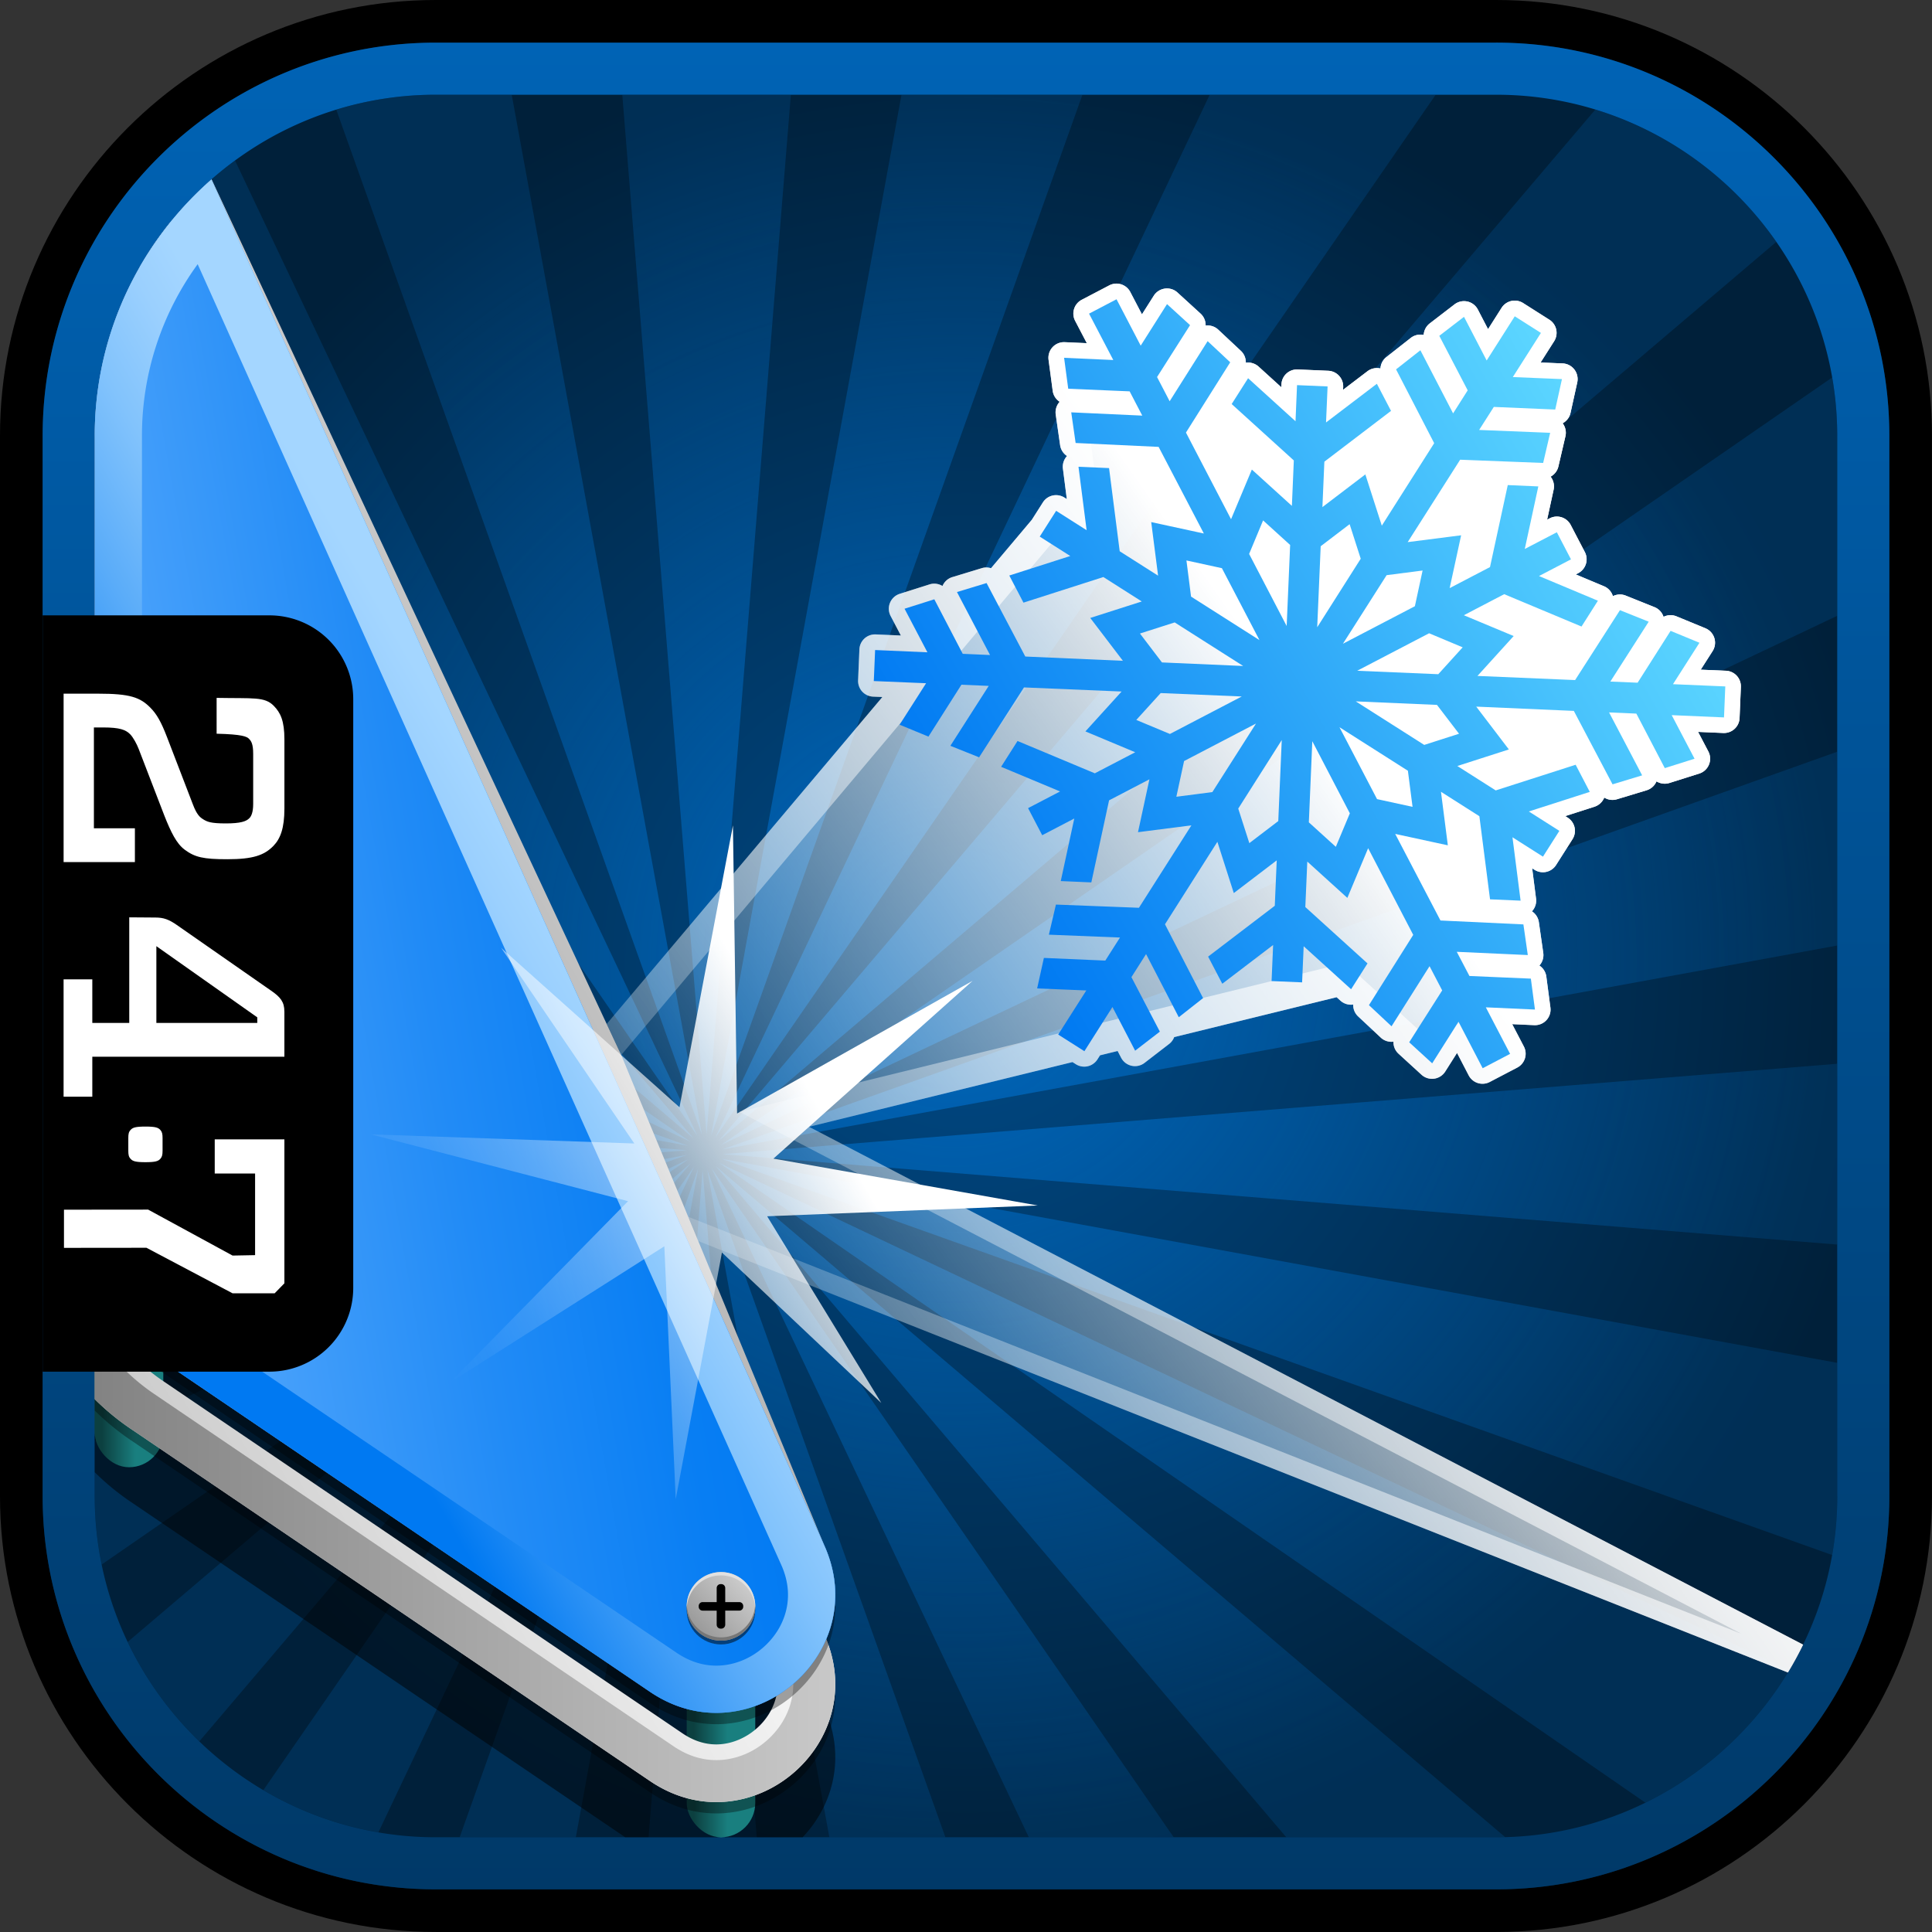
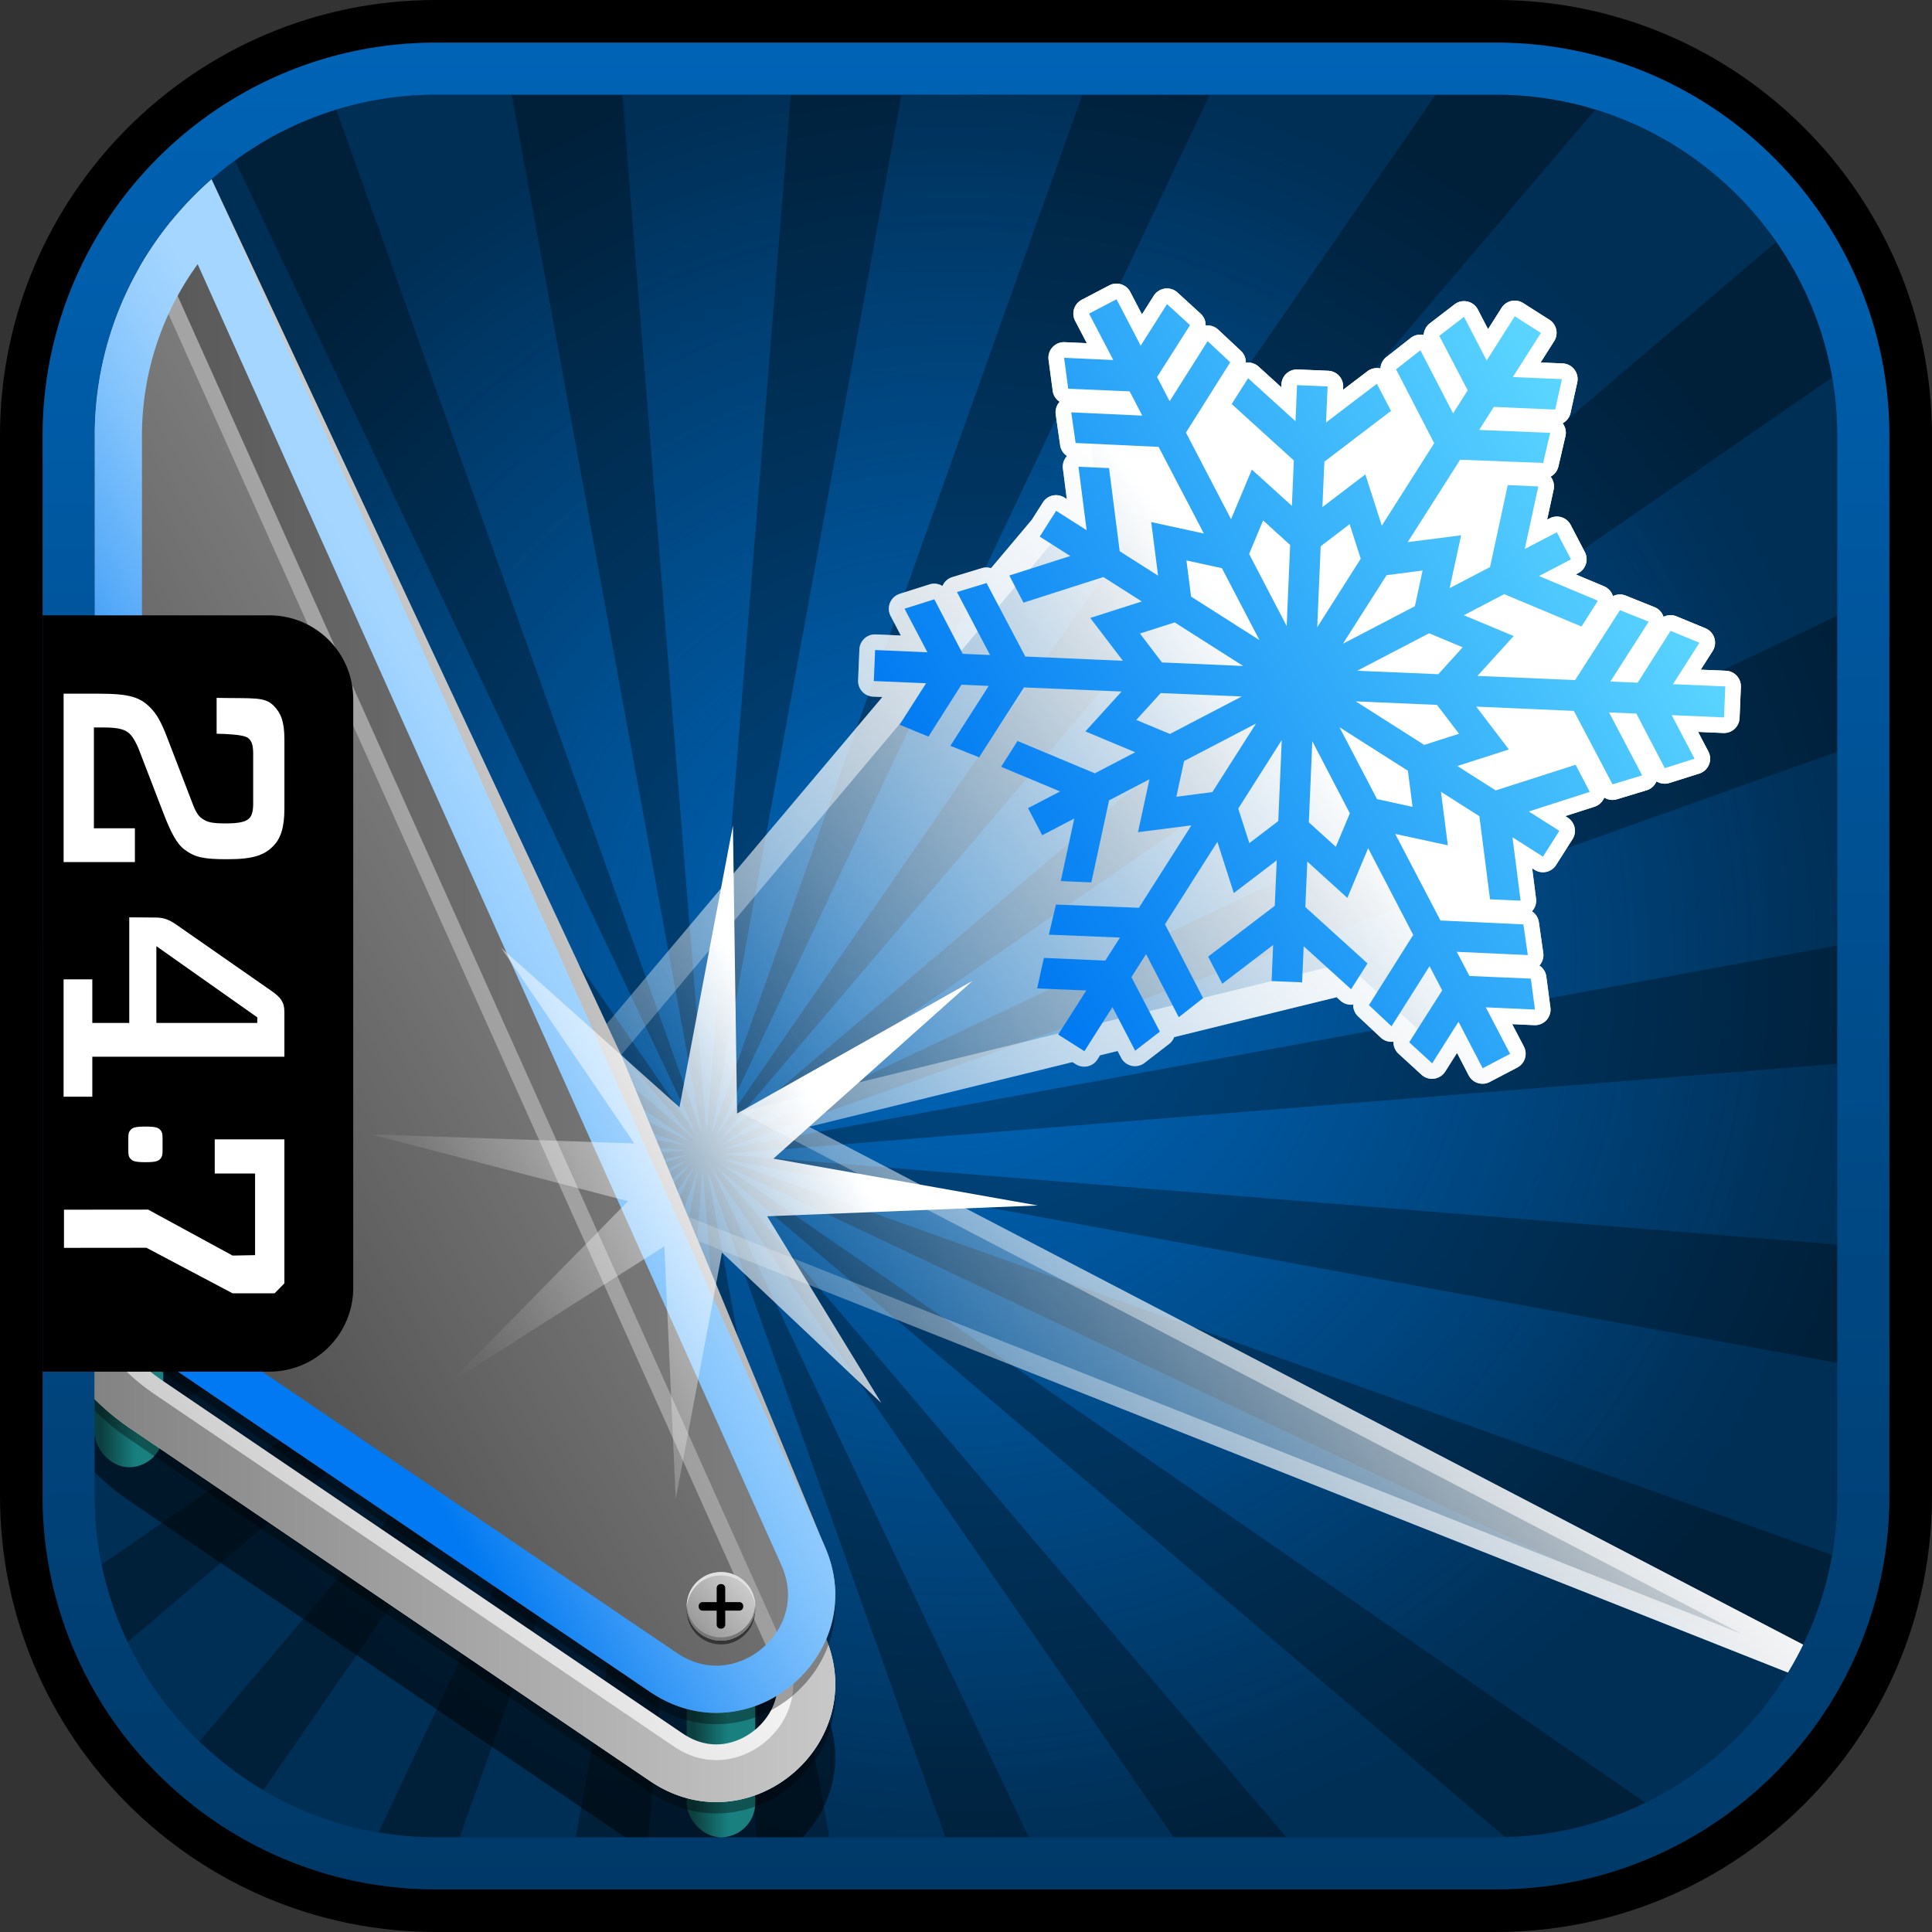
<svg xmlns="http://www.w3.org/2000/svg" xmlns:xlink="http://www.w3.org/1999/xlink" width="90" height="90" viewBox="0 0 90 90">
  <rect x="0" y="0" width="90" height="90" fill="#333333" stroke="none" />
  <defs>
    <linearGradient id="c" x1="1805.483" y1="1693.327" x2="1805.483" y2="1779.355" gradientTransform="translate(-1760.483 -1691.341)" gradientUnits="userSpaceOnUse">
      <stop offset="0" stop-color="#0063b5" />
      <stop offset="1" stop-color="#003968" />
    </linearGradient>
    <linearGradient id="e" x1="87.115" y1="-35.585" x2="119.894" y2="-82.399" gradientTransform="rotate(20 -225.274 -123.423)" gradientUnits="userSpaceOnUse">
      <stop offset="0" stop-color="#fff" stop-opacity="0" />
      <stop offset=".65" stop-color="#fff" />
    </linearGradient>
    <linearGradient id="f" x1="80.997" y1="-26.847" x2="119.894" y2="-82.399" gradientTransform="rotate(20 -225.274 -123.423)" gradientUnits="userSpaceOnUse">
      <stop offset="0" stop-color="#fff" stop-opacity="0" />
      <stop offset=".9" stop-color="#fff" />
    </linearGradient>
    <linearGradient id="a" x1="1792.471" y1="1772.674" x2="1795.665" y2="1772.674" gradientTransform="translate(-1760.483 -1691.341)" gradientUnits="userSpaceOnUse">
      <stop offset=".1" stop-color="#198080" />
      <stop offset=".6" stop-color="#3ff" />
    </linearGradient>
    <linearGradient id="g" x1="1764.896" y1="1755.436" x2="1768.09" y2="1755.436" xlink:href="#a" />
    <linearGradient id="h" x1="1759.368" y1="1748.951" x2="1788.925" y2="1731.886" gradientTransform="translate(-1760.483 -1691.341)" gradientUnits="userSpaceOnUse">
      <stop offset="0" stop-color="#666" />
      <stop offset="1" stop-color="#ccc" />
    </linearGradient>
    <linearGradient id="i" data-name="New Gradient Swatch 9" x1="1760.964" y1="1750.52" x2="1788.247" y2="1734.768" gradientTransform="translate(-1760.483 -1691.341)" gradientUnits="userSpaceOnUse">
      <stop offset="0" stop-color="#c8c8c8" />
      <stop offset=".311" stop-color="#ddd" />
      <stop offset=".738" stop-color="#f6f6f6" />
      <stop offset="1" stop-color="#fff" />
    </linearGradient>
    <linearGradient id="j" data-name="New Gradient Swatch 5" x1="1761.474" y1="1738.429" x2="1799.393" y2="1738.429" gradientTransform="translate(-1760.483 -1691.341)" gradientUnits="userSpaceOnUse">
      <stop offset="0" stop-color="#7c7c7c" />
      <stop offset="1" stop-color="#c8c8c8" />
    </linearGradient>
    <linearGradient id="k" data-name="New Gradient Swatch 3" x1="1762.523" y1="1738.909" x2="1793.789" y2="1733.396" gradientTransform="translate(-1760.483 -1691.341)" gradientUnits="userSpaceOnUse">
      <stop offset="0" stop-color="#66b2ff" />
      <stop offset=".221" stop-color="#48a1fb" />
      <stop offset=".562" stop-color="#218bf6" />
      <stop offset=".833" stop-color="#087ef3" />
      <stop offset="1" stop-color="#0079f2" />
    </linearGradient>
    <linearGradient id="l" x1="1762.036" y1="1747.411" x2="1788.917" y2="1731.892" gradientTransform="translate(-1760.483 -1691.341)" gradientUnits="userSpaceOnUse">
      <stop offset=".3" stop-color="#0079f2" />
      <stop offset=".402" stop-color="#248df4" />
      <stop offset=".57" stop-color="#5aacf9" />
      <stop offset=".715" stop-color="#82c3fc" />
      <stop offset=".83" stop-color="#9bd0fe" />
      <stop offset=".9" stop-color="#a4d6ff" />
    </linearGradient>
    <linearGradient id="m" x1="1792.939" y1="1767.302" x2="1795.198" y2="1765.043" gradientTransform="translate(-1760.483 -1691.341)" gradientUnits="userSpaceOnUse">
      <stop offset="0" stop-color="#999" />
      <stop offset="1" stop-color="#ccc" />
    </linearGradient>
    <linearGradient id="n" x1="1917.59" y1="1070.994" x2="1942.113" y2="1052.941" gradientTransform="rotate(6.358 10051.412 -16520.123)" gradientUnits="userSpaceOnUse">
      <stop offset="0" stop-color="#fff" stop-opacity="0" />
      <stop offset=".059" stop-color="#fff" stop-opacity=".035" />
      <stop offset=".157" stop-color="#fff" stop-opacity=".131" />
      <stop offset=".279" stop-color="#fff" stop-opacity=".287" />
      <stop offset=".422" stop-color="#fff" stop-opacity=".504" />
      <stop offset=".581" stop-color="#fff" stop-opacity=".776" />
      <stop offset=".7" stop-color="#fff" stop-opacity=".999" />
    </linearGradient>
    <linearGradient id="o" x1="2378.272" y1="142.169" x2="2401.297" y2="114.729" gradientTransform="rotate(20 1499.088 -6524.768)" gradientUnits="userSpaceOnUse">
      <stop offset="0" stop-color="#0079f2" />
      <stop offset="1" stop-color="#5cd6ff" />
    </linearGradient>
    <radialGradient id="b" data-name="New Gradient Swatch 1" cx="1805.483" cy="1736.341" fx="1805.483" fy="1736.341" r="43.014" gradientTransform="translate(-1760.483 -1691.341)" gradientUnits="userSpaceOnUse">
      <stop offset="0" stop-color="#004a87" />
      <stop offset="1" stop-color="#00203a" />
    </radialGradient>
    <radialGradient id="d" cx="6323.302" cy="4329.36" fx="6323.302" fy="4329.36" r="84.016" gradientTransform="matrix(.483 0 0 .483 -3009.709 -2046.46)" gradientUnits="userSpaceOnUse">
      <stop offset=".1" stop-color="#0063b5" />
      <stop offset="1" stop-color="#004a87" stop-opacity=".35" />
    </radialGradient>
  </defs>
  <path d="M69.701 0H20.299C9.106 0 0 9.106 0 20.299V69.7c0 11.193 9.106 20.299 20.299 20.299H69.7c11.193 0 20.299-9.106 20.299-20.299V20.299C90 9.106 80.894 0 69.701 0Z" />
  <path d="M69.701 1.986H20.299c-10.098 0-18.313 8.215-18.313 18.313V69.7c0 10.098 8.215 18.313 18.313 18.313H69.7c10.098 0 18.313-8.215 18.313-18.313V20.299c0-10.098-8.215-18.313-18.313-18.313Z" fill="url(#b)" />
  <path d="M69.701 1.986H20.299c-10.098 0-18.313 8.215-18.313 18.313V69.7c0 10.098 8.215 18.313 18.313 18.313H69.7c10.098 0 18.313-8.215 18.313-18.313V20.299c0-10.098-8.215-18.313-18.313-18.313Zm15.886 67.715c0 8.738-7.149 15.886-15.886 15.886H20.299c-3.277 0-6.33-1.005-8.866-2.723a16.104 16.104 0 0 1-3.381-3.074 15.968 15.968 0 0 1-2.386-3.922A15.736 15.736 0 0 1 4.412 69.7V20.299c0-.546.028-1.086.082-1.618.49-4.791 3.133-8.969 6.938-11.545a15.772 15.772 0 0 1 8.866-2.723h49.401c8.738 0 15.886 7.149 15.886 15.886V69.7Z" fill="url(#c)" />
  <path d="M32.066 54.005 4.736 72.883a15.827 15.827 0 0 1-.322-3.182v-2.585l27.653-13.111Zm27.853 31.582h9.782c.139 0 .278-.002.417-.006L33.342 54.32 59.92 85.586Zm-21.283 0h5.405L32.947 54.493l5.688 31.094Zm9.291 0h6.749L33.155 54.431l14.772 31.156Zm-17.715 0h5.04l-2.52-31.093-2.52 31.093Zm-8.801 0h5.414l5.697-31.142-11.11 31.142Zm64.176-41.54v-9.03l-51.945 18.53 51.945-9.501ZM12.268 83.39a15.778 15.778 0 0 0 5.36 1.968L32.334 54.34 12.268 83.391Zm73.319-54.704v-8.387c0-.926-.081-1.833-.235-2.717l-51.77 35.761 52.005-24.658Zm-8.938 55.29a16.063 16.063 0 0 0 6.7-6.172l-49.86-23.639 43.16 29.811Zm8.938-26.001v-8.421l-51.943 4.211 51.943 4.211Zm-.238 14.464c.156-.89.238-1.805.238-2.738v-6.215l-51.993-9.511 51.755 18.464ZM5.947 76.488a15.927 15.927 0 0 0 3.34 4.63l22.89-26.928-26.23 22.297ZM23.838 4.413h-3.539c-1.092 0-2.16.112-3.191.324-.49.101-.97.227-1.443.372l17.034 47.746-8.861-48.442Zm13.002 0h-7.852l3.926 48.439 3.927-48.439Zm13.584 0h-8.429l-8.869 48.491L50.424 4.413Zm16.456 0H56.353L33.314 53.008 66.88 4.413ZM10.949 7.478a16.033 16.033 0 0 0-5.269 6.623l26.811 38.816L10.949 7.478ZM4.413 58.846v4.797l27.593-9.844-27.593 5.047Zm78.336-47.579a16.007 16.007 0 0 0-8.431-6.165L33.47 53.156l49.279-41.889ZM4.413 51.346v4.472l27.588-2.236-27.588-2.236Zm.001-31.132-.001.085v9.018l27.893 23.71L4.414 20.214Zm-.001 23.299v4.805l27.641 5.057-27.641-9.862Zm0-9.493v6.01l27.745 13.154L4.413 34.02Z" fill="url(#d)" />
  <path d="m37.688 52.49 12.272-3.014.158.1a.723.723 0 0 0 .548.096.73.73 0 0 0 .456-.32l.122-.192.819-.201.163.314a.729.729 0 0 0 1.09.241l1.151-.887a.724.724 0 0 0 .231-.316l7.566-1.858.179.162a.731.731 0 0 0 .586.182l.008-.001a.727.727 0 0 0 .23.553l1.052.985a.723.723 0 0 0 .59.191h.003a.728.728 0 0 0 .236.561l1.071.98a.729.729 0 0 0 1.105-.148l.55-.868.542 1.043a.726.726 0 0 0 .984.308l1.28-.67a.728.728 0 0 0 .308-.981l-.544-1.042 1.026.047a.725.725 0 0 0 .754-.822l-.19-1.441a.727.727 0 0 0-.324-.514.726.726 0 0 0 .181-.592l-.205-1.428a.727.727 0 0 0-.322-.505l.005-.006a.73.73 0 0 0 .186-.585l-.181-1.414.11.07a.727.727 0 0 0 1.004-.224l.764-1.201a.726.726 0 0 0-.224-1.005l-.113-.072 1.362-.437a.732.732 0 0 0 .451-.416l.004-.01a.721.721 0 0 0 .594.078l1.379-.418a.727.727 0 0 0 .46-.415.727.727 0 0 0 .603.075l1.386-.438a.726.726 0 0 0 .425-1.032l-.477-.91 1.174.051a.728.728 0 0 0 .759-.697l.06-1.444a.726.726 0 0 0-.696-.757l-1.174-.05.553-.865a.728.728 0 0 0-.336-1.065l-1.344-.554-.029-.011a.728.728 0 0 0-.576.034.729.729 0 0 0-.422-.453l-1.339-.537a.723.723 0 0 0-.599.027l-.002-.008a.727.727 0 0 0-.413-.454l-1.314-.551.114-.059a.729.729 0 0 0 .309-.982l-.658-1.262a.725.725 0 0 0-.981-.309l-.118.062.303-1.398a.73.73 0 0 0-.135-.599l-.006-.008a.726.726 0 0 0 .364-.476l.327-1.404a.727.727 0 0 0-.13-.606v-.001a.723.723 0 0 0 .368-.485l.313-1.418a.731.731 0 0 0-.462-.841.728.728 0 0 0-.219-.043l-1.027-.043.63-.99a.726.726 0 0 0-.224-1.005l-1.219-.774a.727.727 0 0 0-1.004.224l-.63.992-.474-.912a.725.725 0 0 0-.488-.375.727.727 0 0 0-.601.133l-1.151.885a.726.726 0 0 0-.283.539h-.001a.728.728 0 0 0-.604.139l-1.133.89a.726.726 0 0 0-.277.533l-.01-.002a.725.725 0 0 0-.599.131l-1.134.863.006-.129a.729.729 0 0 0-.696-.758l-1.423-.061a.726.726 0 0 0-.758.696l-.006.131-1.058-.961a.731.731 0 0 0-.586-.182l-.01.001a.727.727 0 0 0-.23-.553l-1.052-.985a.723.723 0 0 0-.59-.191.727.727 0 0 0-.237-.56l-1.073-.98a.716.716 0 0 0-.587-.183.729.729 0 0 0-.518.332l-.55.868-.543-1.041a.725.725 0 0 0-.396-.347l-.031-.011a.725.725 0 0 0-.555.05l-1.28.67a.727.727 0 0 0-.307.982l.543 1.039-1.027-.046a.726.726 0 0 0-.754.824l.192 1.44a.725.725 0 0 0 .324.513h-.001a.734.734 0 0 0-.182.594l.205 1.427a.727.727 0 0 0 .322.505l-.005.006a.73.73 0 0 0-.186.585l.181 1.416-.11-.07a.727.727 0 0 0-1.004.224l-.517.812-1.9 2.254a.722.722 0 0 0-.422-.005l-1.379.419a.727.727 0 0 0-.46.415.727.727 0 0 0-.603-.075l-1.387.439c-.205.065-.371.218-.454.417s-.072.424.028.615l.477.91-1.172-.051a.73.73 0 0 0-.759.696l-.061 1.445a.73.73 0 0 0 .697.757l.434.018-12.842 15.23.684 1.462 2.059 4.973 1.523 3.679 50.76 20.098c.255-.42.491-.853.708-1.297L37.69 52.491Z" fill="url(#e)" />
  <path d="m37.688 52.49 12.272-3.014.158.1a.73.73 0 0 0 1.004-.223l.122-.192.819-.201.163.314a.729.729 0 0 0 1.09.241l1.151-.887a.724.724 0 0 0 .231-.316l7.566-1.858.179.162a.731.731 0 0 0 .586.182l.008-.001a.727.727 0 0 0 .23.553l1.052.985a.723.723 0 0 0 .59.191h.003a.728.728 0 0 0 .236.561l1.071.98a.729.729 0 0 0 1.105-.147l.55-.868.542 1.043a.726.726 0 0 0 .984.308l1.28-.67a.728.728 0 0 0 .308-.981l-.544-1.042 1.026.047h.033a.726.726 0 0 0 .721-.823l-.19-1.441a.727.727 0 0 0-.324-.514.726.726 0 0 0 .181-.592l-.205-1.428a.727.727 0 0 0-.322-.505l.005-.006a.73.73 0 0 0 .186-.585l-.181-1.414.11.07a.748.748 0 0 0 .39.114.727.727 0 0 0 .615-.337l.764-1.201a.726.726 0 0 0-.224-1.005l-.113-.072 1.362-.437a.732.732 0 0 0 .451-.416l.004-.01a.721.721 0 0 0 .594.078l1.379-.418a.727.727 0 0 0 .46-.415.762.762 0 0 0 .384.109.73.73 0 0 0 .22-.034l1.386-.438a.726.726 0 0 0 .425-1.032l-.477-.91 1.174.051h.032a.724.724 0 0 0 .727-.698l.06-1.444a.726.726 0 0 0-.696-.757l-1.174-.05.553-.865a.728.728 0 0 0-.336-1.065l-1.344-.554-.029-.011a.713.713 0 0 0-.576.034.729.729 0 0 0-.422-.453l-1.339-.537a.713.713 0 0 0-.27-.052.734.734 0 0 0-.329.078l-.002-.008a.727.727 0 0 0-.413-.454l-1.314-.551.114-.059a.729.729 0 0 0 .309-.982l-.658-1.262a.725.725 0 0 0-.982-.309l-.118.062.303-1.398a.73.73 0 0 0-.135-.599l-.006-.008a.726.726 0 0 0 .364-.476l.327-1.404a.727.727 0 0 0-.13-.606v-.001a.723.723 0 0 0 .368-.485l.313-1.418a.731.731 0 0 0-.462-.841.728.728 0 0 0-.219-.043l-1.027-.043.63-.99a.726.726 0 0 0-.224-1.005l-1.219-.774a.748.748 0 0 0-.39-.114.726.726 0 0 0-.615.338l-.63.992-.474-.912a.725.725 0 0 0-1.089-.241l-1.151.885a.721.721 0 0 0-.283.539h-.001a.728.728 0 0 0-.603.139l-1.133.89a.726.726 0 0 0-.277.533l-.009-.002a.724.724 0 0 0-.599.132l-1.134.863.006-.129a.729.729 0 0 0-.696-.758l-1.422-.061h-.031a.724.724 0 0 0-.727.697l-.006.131-1.058-.961a.731.731 0 0 0-.586-.182l-.01.001a.727.727 0 0 0-.23-.553l-1.052-.985a.723.723 0 0 0-.59-.191.727.727 0 0 0-.237-.56l-1.073-.98a.716.716 0 0 0-.491-.19.729.729 0 0 0-.615.338l-.55.868-.543-1.041a.725.725 0 0 0-.396-.347l-.031-.011a.739.739 0 0 0-.556.05l-1.28.67a.728.728 0 0 0-.307.982l.543 1.039-1.027-.046h-.033a.727.727 0 0 0-.722.824l.192 1.44a.725.725 0 0 0 .324.513v.001a.731.731 0 0 0-.182.593l.205 1.427a.727.727 0 0 0 .322.505l-.005.006a.73.73 0 0 0-.186.585l.181 1.416-.11-.07a.748.748 0 0 0-.39-.114.727.727 0 0 0-.615.337l-.516.812-1.9 2.254a.765.765 0 0 0-.224-.034.673.673 0 0 0-.198.029l-1.379.419a.727.727 0 0 0-.46.415.762.762 0 0 0-.384-.109.72.72 0 0 0-.219.034l-1.387.439a.728.728 0 0 0-.426 1.032l.477.91-1.172-.051h-.032a.724.724 0 0 0-.727.697l-.061 1.445a.73.73 0 0 0 .697.757l.434.018-12.842 15.23.676 1.445L49.42 24.8l2.115 1.346-1.131-8.711 4.108-2.145 6.48 5.899 6.963-5.322 3.911 2.485-1.868 8.561 8.09 3.37-.196 4.63-8.35 2.665 1.128 8.689-4.108 2.144-3.892-3.551-28.228 6.932 46.679 24.317L32.06 56.683l.468 1.131 50.76 20.098c.255-.42.491-.853.708-1.297L37.69 52.492Z" fill="url(#f)" />
  <rect x="31.989" y="77.078" width="3.194" height="8.509" rx="1.597" ry="1.597" fill="url(#a)" />
  <rect x="4.413" y="59.841" width="3.194" height="8.509" rx="1.597" ry="1.597" fill="url(#g)" />
  <path d="M38.401 79.556 9.849 15.919c-2.944 2.582-4.935 6.227-5.354 10.321a15.735 15.735 0 0 0-.082 1.618v40.724c.506.503 1.061.962 1.663 1.37l23.05 15.635h8.263c1.417-1.489 2.04-3.74 1.012-6.032Z" fill-opacity=".5" />
  <path d="m6.076 67.076 24.205 16.419c1.004.681 2.065.981 3.087.981 3.656 0 6.809-3.837 5.033-7.796L9.72 12.755c-.458-1.02-1.159-1.732-1.968-2.169a16.088 16.088 0 0 0-1.112 1.63c.473.204.962.597 1.295 1.34l28.681 63.926c.693 1.545.163 2.755-.215 3.338-.679 1.049-1.842 1.701-3.033 1.701-.69 0-1.359-.217-1.989-.643L7.174 65.459a9.63 9.63 0 0 1-2.761-2.868v3.116c.506.503 1.061.962 1.663 1.37Z" fill-opacity=".35" />
  <path d="m6.076 62.393 24.205 16.419c4.594 3.117 10.393-1.75 8.12-6.815l-9.457-22.839L9.857 8.354c-2.948 2.582-4.942 6.23-5.361 10.327a15.735 15.735 0 0 0-.082 1.618v40.724c.506.503 1.061.962 1.663 1.37Z" fill="url(#h)" />
  <path d="m6.076 66.549 24.205 16.419c1.004.681 2.065.981 3.087.981 3.656 0 6.809-3.837 5.033-7.796L9.72 12.227c-.403-.898-.994-1.556-1.681-1.999a15.974 15.974 0 0 0-1.532 2.214c.287.165.559.44.76.887l28.681 63.926c.523 1.167.201 2.079-.162 2.64-.537.83-1.486 1.366-2.418 1.366-.541 0-1.072-.174-1.577-.517L7.586 64.325a8.892 8.892 0 0 1-3.172-3.837v4.692c.506.503 1.061.962 1.663 1.37Z" fill="url(#i)" />
  <path d="m6.076 66.549 24.205 16.419c1.004.681 2.065.981 3.087.981 3.656 0 6.809-3.837 5.033-7.796L9.72 12.227c-.403-.898-.994-1.556-1.681-1.999a16.168 16.168 0 0 0-1.151 1.585c.391.227.772.601 1.048 1.215l28.681 63.926c.693 1.545.163 2.755-.215 3.338-.679 1.049-1.842 1.701-3.033 1.701-.69 0-1.359-.217-1.989-.643L7.175 64.931a9.63 9.63 0 0 1-2.761-2.868v3.116c.506.503 1.061.962 1.663 1.37Z" fill="url(#j)" />
  <path d="m6.076 62.92 24.205 16.419c4.594 3.117 10.393-1.75 8.12-6.815L9.849 8.888c-2.944 2.582-4.935 6.227-5.354 10.321a15.735 15.735 0 0 0-.082 1.618v40.724c.506.503 1.061.962 1.663 1.37Z" fill-opacity=".35" />
-   <path d="m6.076 62.393 24.205 16.419c4.594 3.117 10.393-1.75 8.12-6.815L9.849 8.36c-2.944 2.582-4.935 6.227-5.354 10.321a15.735 15.735 0 0 0-.082 1.618v40.724c.506.503 1.061.962 1.663 1.37Z" fill="url(#k)" />
  <path d="m9.208 12.306 27.185 60.591c.646 1.439.154 2.564-.197 3.106-.635.98-1.718 1.589-2.828 1.589-.641 0-1.264-.202-1.852-.601L7.311 60.572a9.524 9.524 0 0 1-.698-.522V20.299a13.568 13.568 0 0 1 2.595-7.992m.641-3.947c-2.944 2.582-4.935 6.227-5.354 10.321a15.735 15.735 0 0 0-.082 1.618v40.724c.506.503 1.061.962 1.663 1.37l24.205 16.419c1.004.681 2.065.981 3.087.981 3.656 0 6.809-3.837 5.033-7.796L9.849 8.36Z" fill="url(#l)" />
  <circle cx="33.586" cy="75.007" r="1.597" fill-opacity=".5" />
  <circle cx="33.586" cy="74.831" r="1.597" fill="url(#m)" />
  <path d="M33.586 73.388c.856 0 1.553.674 1.593 1.52.001-.026.004-.051.004-.077a1.597 1.597 0 1 0-3.194 0c0 .026.003.051.004.077.04-.846.737-1.52 1.593-1.52Z" fill="#e1e1e1" />
  <path d="M33.586 76.275a1.595 1.595 0 0 1-1.593-1.52c-.001.026-.004.051-.004.077a1.597 1.597 0 1 0 3.194 0c0-.026-.003-.051-.004-.077a1.595 1.595 0 0 1-1.593 1.52Z" fill="#777" />
  <path d="M34.439 74.632h-.655v-.655a.183.183 0 0 0-.183-.183h-.032a.183.183 0 0 0-.183.183v.655h-.655a.183.183 0 0 0-.183.183v.032c0 .101.082.183.183.183h.655v.655c0 .101.082.183.183.183h.032a.183.183 0 0 0 .183-.183v-.655h.655a.183.183 0 0 0 .183-.183v-.032a.183.183 0 0 0-.183-.183ZM16.455 59.994V32.57a3.904 3.904 0 0 0-3.903-3.904H1.986v35.231h10.566a3.904 3.904 0 0 0 3.903-3.903Z" />
  <path d="M8.591 39.571c-.367-.274-.63-.804-.941-1.593l-1.19-3.09c-.088-.227-.249-.53-.395-.682-.208-.211-.485-.319-1.266-.319h-.425v4.698h1.91v1.574H2.963v-7.845h1.616c1.47 0 1.955.166 2.438.666.282.288.486.636.765 1.363l1.206 3.136c.178.468.323.59.467.681.193.121.353.198 1.062.198.673 0 .953-.089 1.099-.244.089-.087.178-.271.178-.665v-2.332c0-.455-.088-.59-.191-.696-.101-.107-.306-.213-1.512-.242V32.51c1.719.033 2.238-.066 2.666.374.308.317.492.687.492 1.566v3.212c0 .926-.19 1.41-.512 1.743-.429.44-.956.621-2.146.621-1.119 0-1.516-.09-2-.453Zm4.657 7.55v2.106H4.3v1.862H2.962v-5.467H4.3v2.029h1.721v-4.918l1.217.009c.383 0 .63.09 1 .348l4.394 3.061c.44.303.615.53.615.969Zm-1.263.271-4.701-3.316v3.575h4.701v-.259ZM6.08 52.64c-.083.089-.103.184-.103.379v.581c0 .195.02.29.103.379.097.113.228.16.696.16s.595-.047.696-.16c.079-.089.101-.184.101-.379v-.581c0-.195-.022-.29-.101-.379-.101-.113-.229-.16-.696-.16s-.599.047-.696.16Zm-3.1 5.49 3.842-.004 4.012 2.121h1.96l.454-.466v-6.706h-3.245v1.591h1.88v3.803l-1.049.02-3.933-2.141-3.921.004v1.778Z" fill="#fff" />
  <path fill="url(#n)" d="m17.273 52.843 12.275.425-6.205-9.116 8.31 7.428 2.49-13.131.193 13.422 10.97-6.179-9.276 8.281 12.312 2.183-12.605.503 5.318 8.697-7.424-7.007-2.153 11.49-.531-11.781-9.995 6.355 8.305-8.457-11.984-3.113z" />
  <path d="m70.343 49.088-1.128-2.163 2.289.104-.191-1.441-2.861-.123-.59-1.126 3.309.151-.205-1.428-3.864-.182-2.108-4.033 2.452.531-.32-2.494 1.789 1.138.497 3.872 1.423.062-.378-2.953 1.42.903.764-1.201-1.422-.904 2.839-.912-.658-1.264-3.724 1.195-1.787-1.137 2.4-.771-1.521-1.995 4.547.199 1.804 3.421 1.379-.418-1.541-2.932 1.271.055 1.325 2.54 1.386-.438-1.064-2.03 2.436.106.06-1.444-2.437-.104 1.233-1.93-1.344-.554-1.536 2.415-1.271-.053 1.787-2.789-1.339-.537-2.089 3.256-4.548-.193 1.686-1.858-2.321-.969 1.879-.981 3.602 1.507.764-1.202-2.745-1.15 1.49-.777-.658-1.262-1.494.778.631-2.914-1.423-.062-.828 3.82-1.879.98.534-2.461-2.489.318 2.444-3.839 3.866.151.327-1.404-3.309-.133.684-1.073 2.861.122.313-1.418-2.289-.095 1.309-2.056-1.219-.774-1.308 2.058-1.056-2.034-1.151.885 1.323 2.54-.68 1.073-1.524-2.94-1.133.89 1.776 3.438-2.44 3.843-.767-2.388-2 1.523.091-2.116 3.105-2.366-.659-1.263-2.368 1.802.072-1.678-1.423-.061-.071 1.683-2.209-2.005-.765 1.203 2.895 2.627-.09 2.117-1.865-1.692-.969 2.314-2.101-4.037 2.062-3.274-1.052-.985-1.769 2.8-.587-1.128 1.537-2.417-1.073-.98-1.226 1.935-1.126-2.161-1.28.67 1.129 2.16-2.291-.102.192 1.44 2.861.122.588 1.13-3.309-.152.205 1.427 3.866.182 2.107 4.035-2.452-.532.32 2.496-1.788-1.137-.496-3.874-1.424-.062.379 2.955-1.42-.903-.764 1.201 1.422.904-2.84.909.66 1.264 3.722-1.193 1.789 1.138-2.4.768 1.521 1.996-4.547-.199-1.804-3.423-1.379.419 1.54 2.933-1.272-.055-1.323-2.54-1.387.439 1.065 2.03-2.436-.106-.061 1.445 2.436.102-1.234 1.932 1.343.554 1.537-2.417 1.271.055-1.786 2.791 1.338.536 2.09-3.256 4.548.191-1.686 1.858 2.32.971-1.881.981-3.601-1.506-.765 1.203 2.747 1.148-1.491.777.659 1.262 1.494-.779-.63 2.915 1.424.062.827-3.823 1.879-.979-.532 2.463 2.488-.319-2.444 3.84-3.867-.149-.328 1.402 3.312.133-.684 1.074-2.861-.124-.314 1.421 2.29.094-1.309 2.055 1.22.775 1.307-2.058 1.057 2.034 1.151-.887-1.324-2.539.682-1.074 1.524 2.941 1.132-.89-1.775-3.439 2.441-3.842.765 2.388 2-1.524-.091 2.116-3.105 2.368.66 1.264 2.368-1.805-.072 1.68 1.422.061.073-1.683 2.209 2.003.765-1.203-2.897-2.626.092-2.118 1.866 1.692.968-2.315 2.101 4.037-2.063 3.274 1.052.985 1.771-2.8.589 1.128-1.537 2.417 1.071.98 1.226-1.937 1.126 2.165 1.28-.67Zm-6.195-11.862-1.75-3.349 3.187 2.027.217 1.682-1.654-.36Zm2.791-4.39 1.028 1.345-1.621.52-3.189-2.028 3.782.164Zm-5.968 5.471.161-3.778 1.749 3.359-.653 1.561-1.258-1.142Zm5.602-8.807 1.564.655-1.136 1.252-3.778-.16 3.35-1.747Zm-1.979-2.706 1.676-.217-.359 1.663-3.352 1.748 2.035-3.194Zm-6.911 10.872 2.026-3.191-.162 3.774-1.348 1.028-.517-1.61Zm-1.206-.768-1.678.218.36-1.663 3.35-1.747-2.033 3.192Zm6.911-10.87-2.027 3.192.162-3.774 1.348-1.028.517 1.61Zm-8.889 8.163-1.566-.653 1.137-1.252 3.776.159-3.347 1.746Zm5.601-8.803-.162 3.774-1.749-3.357.651-1.562 1.26 1.144Zm-5.972 5.47-1.025-1.346 1.619-.517 3.19 2.029-3.784-.165Zm2.793-4.39 1.75 3.351-3.187-2.027-.215-1.684 1.652.36Z" fill="url(#o)" />
</svg>